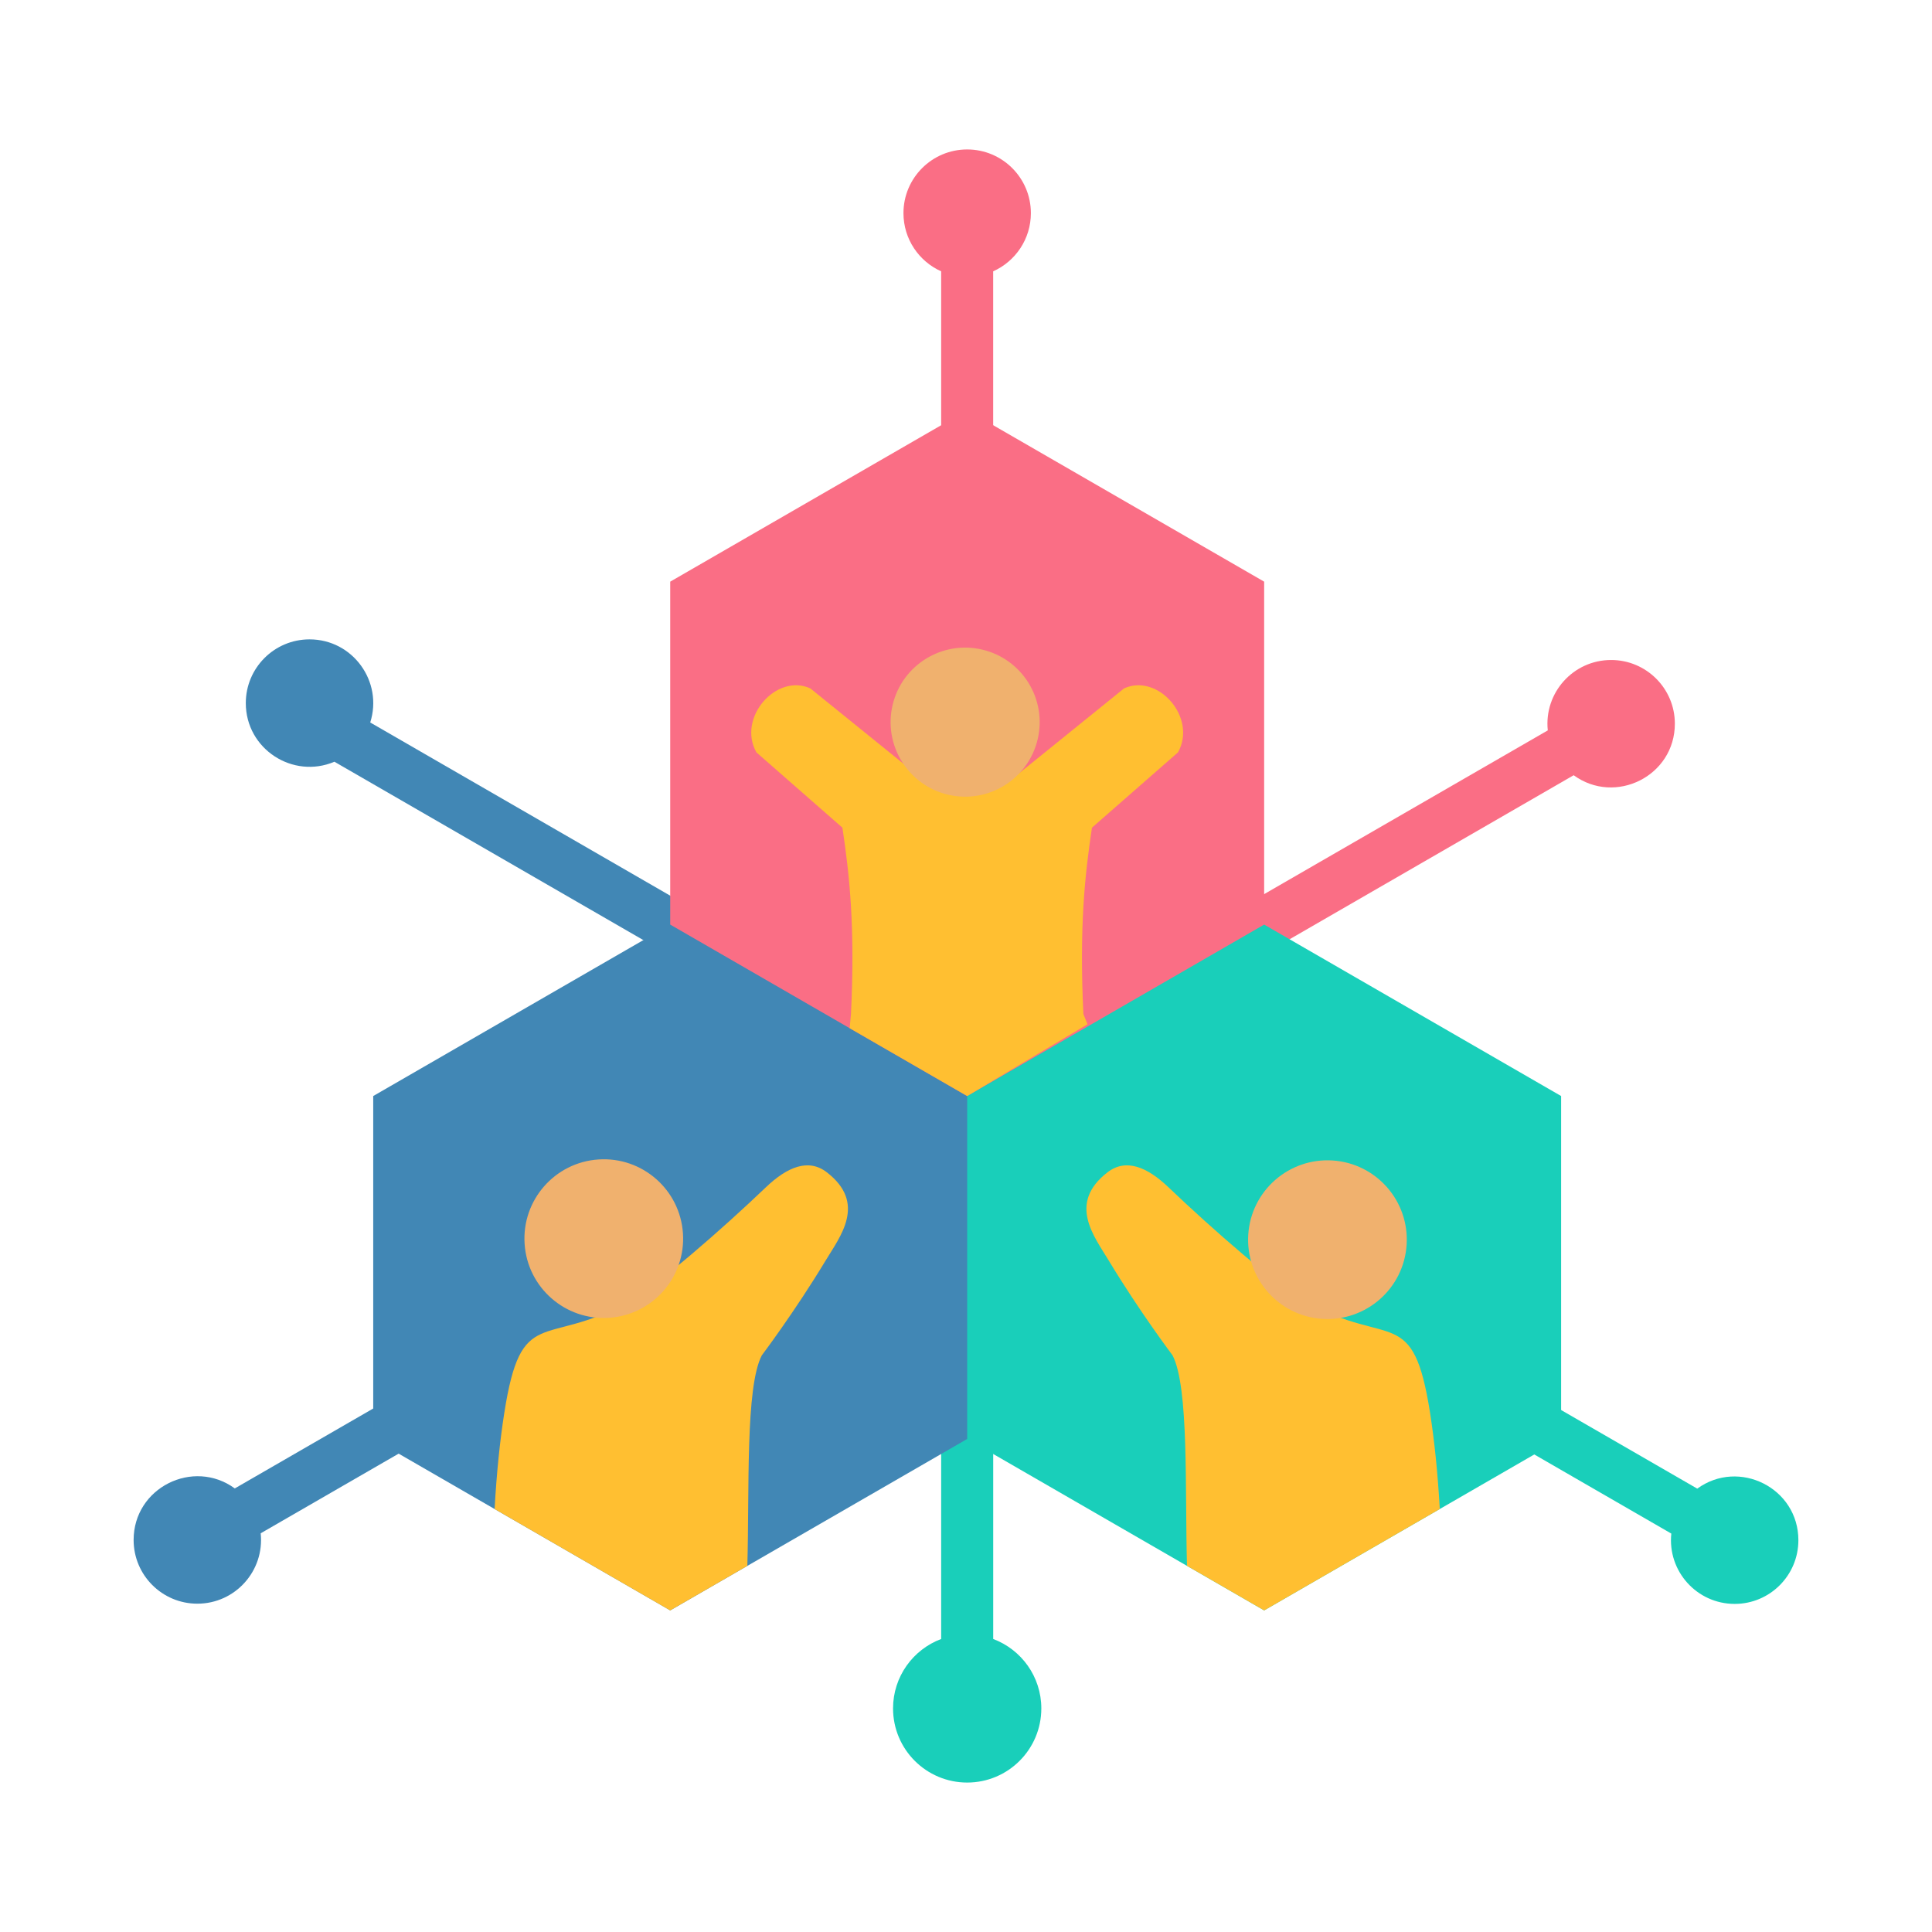
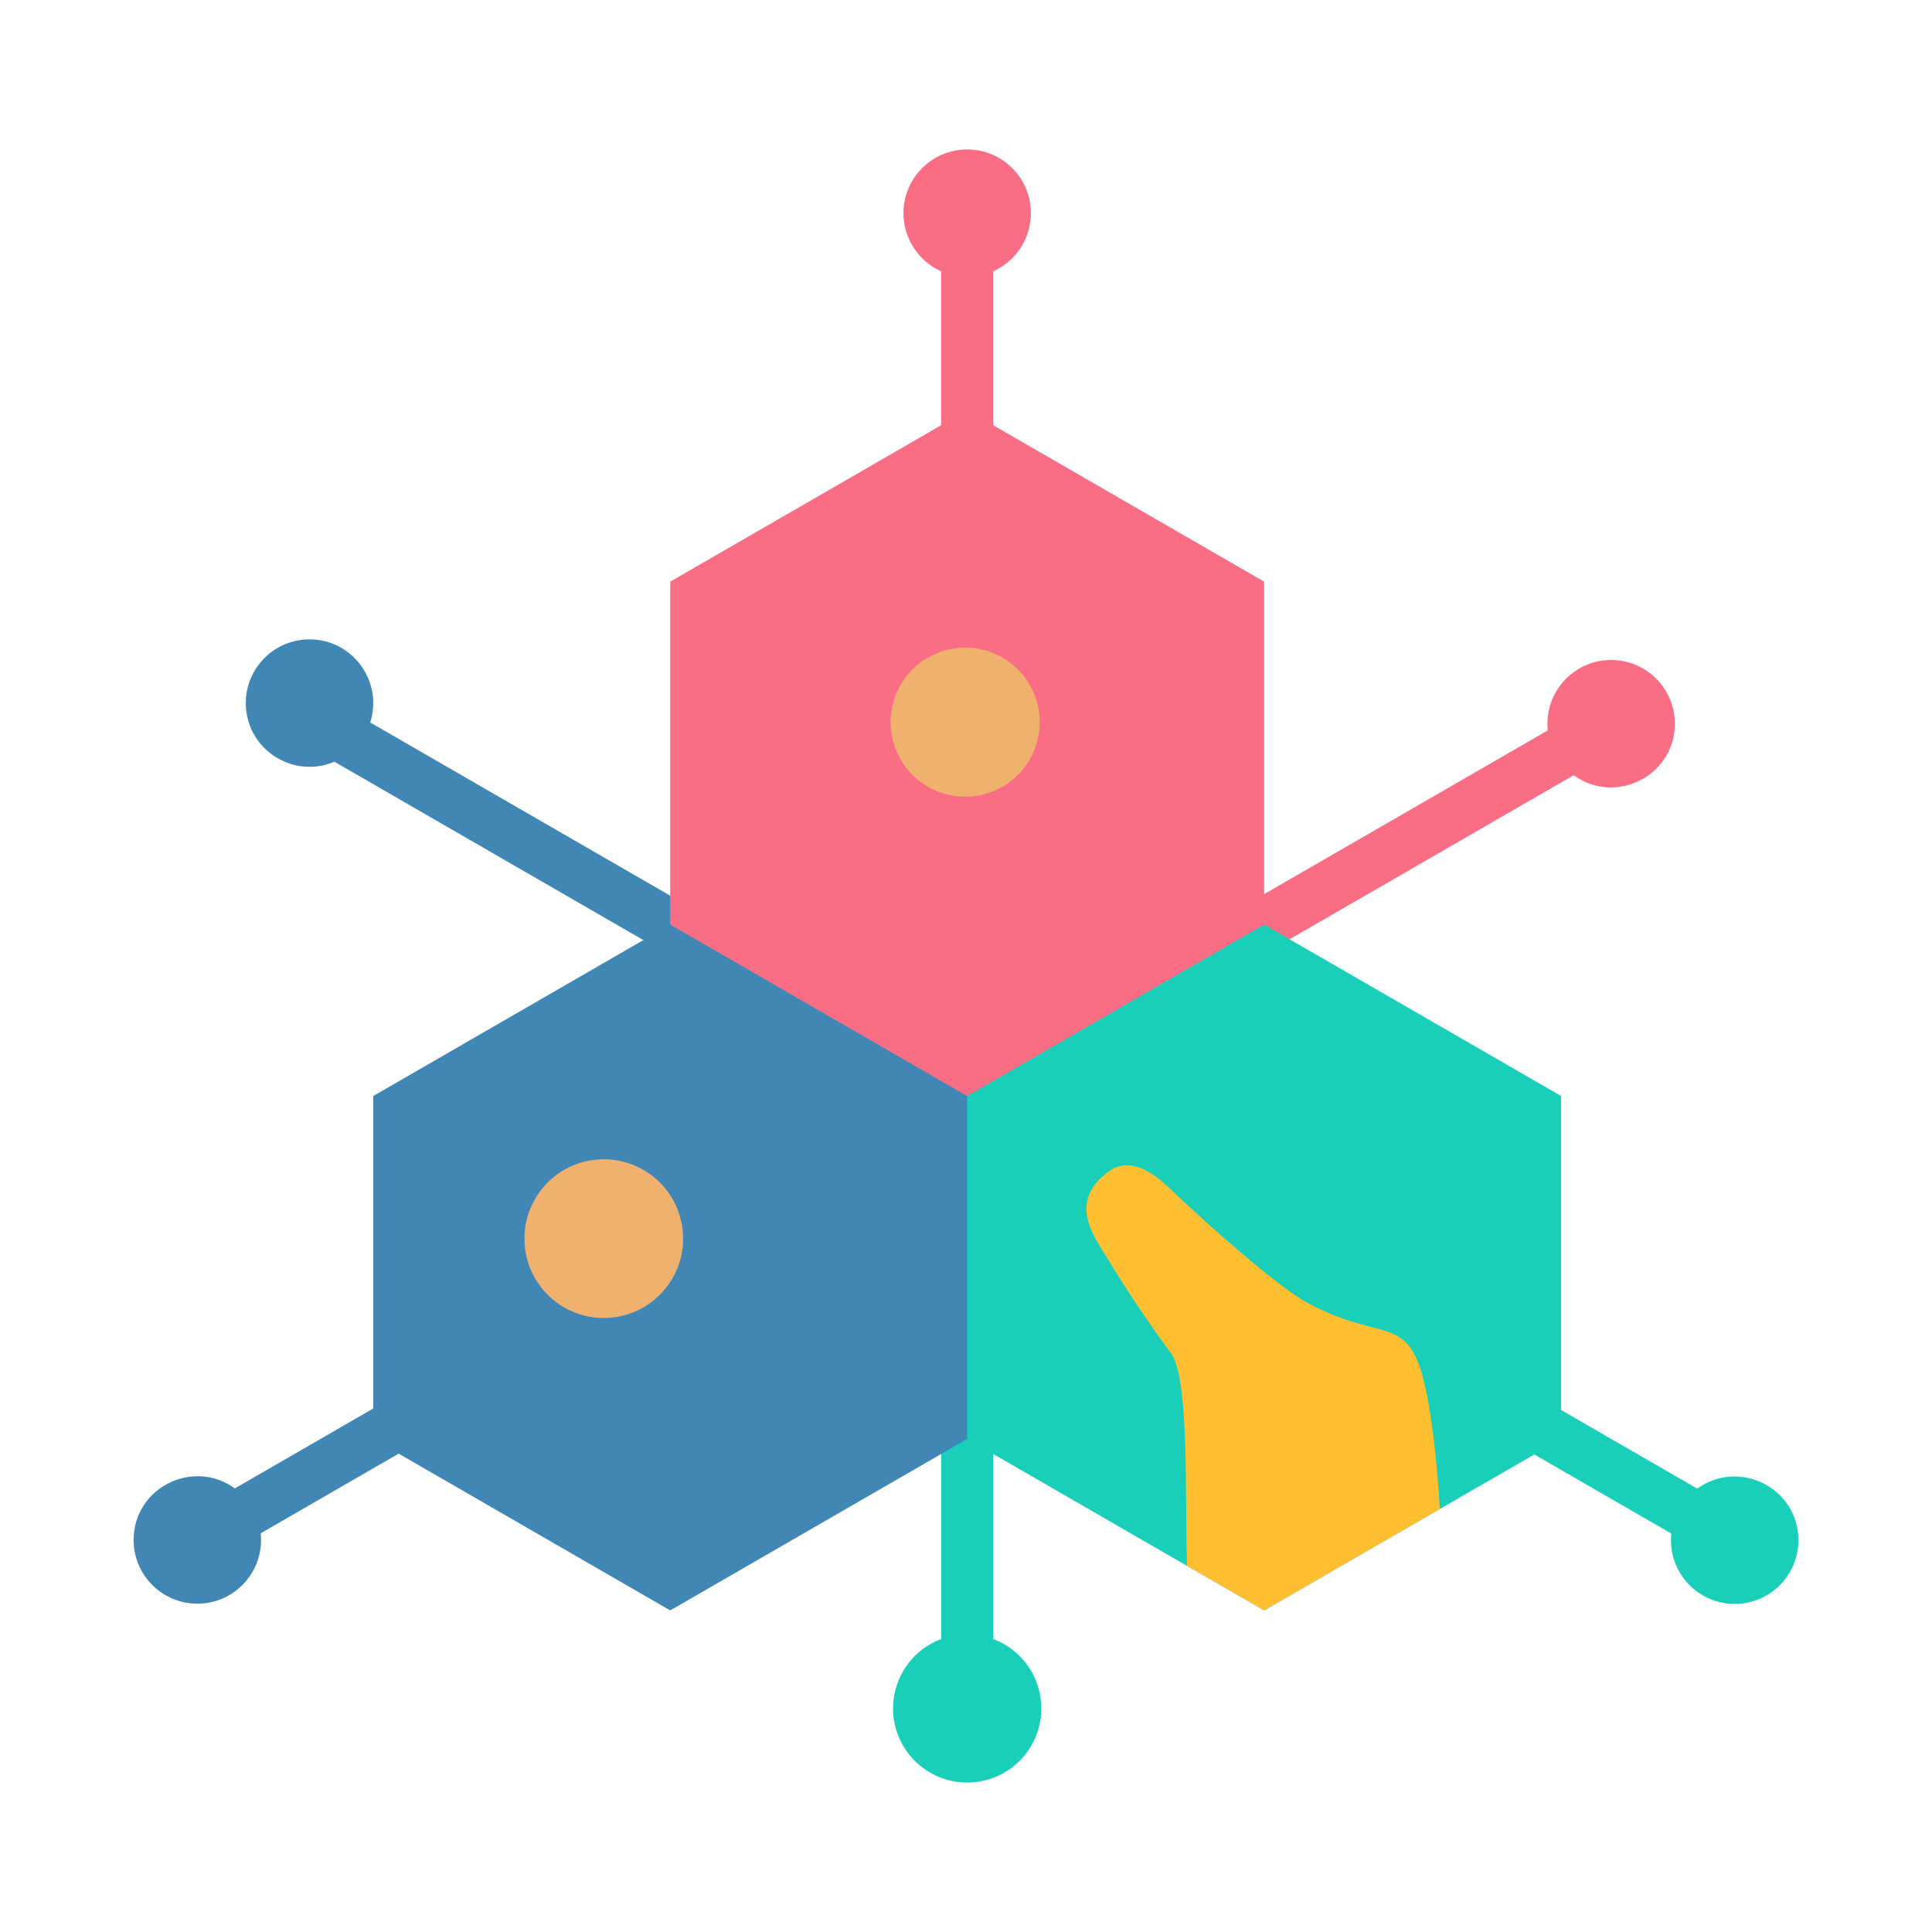
<svg xmlns="http://www.w3.org/2000/svg" width="62" height="62" viewBox="0 0 62 62" fill="none">
  <path fill-rule="evenodd" clip-rule="evenodd" d="M25.519 39.301L8.366 49.205C8.492 50.414 7.546 51.464 6.333 51.464C5.203 51.464 4.288 50.548 4.288 49.419C4.288 47.739 6.199 46.793 7.535 47.765L24.695 37.858C24.915 38.372 25.192 38.856 25.519 39.301ZM24.566 32.432L10.732 24.445C9.4 25.011 7.888 24.04 7.888 22.563C7.888 21.433 8.804 20.518 9.933 20.518C11.326 20.518 12.298 21.877 11.881 23.185L25.323 30.946C25.017 31.407 24.762 31.905 24.566 32.432Z" fill="#4187B5" />
  <path fill-rule="evenodd" clip-rule="evenodd" d="M31.873 42.281V52.597C32.775 52.935 33.417 53.805 33.417 54.825C33.417 56.139 32.352 57.204 31.038 57.204C29.724 57.204 28.659 56.139 28.659 54.825C28.659 53.805 29.301 52.935 30.203 52.597V42.194C30.757 42.287 31.306 42.316 31.873 42.281ZM37.966 38.245L54.467 47.772C55.803 46.801 57.712 47.748 57.712 49.427C57.712 50.556 56.797 51.471 55.668 51.471C54.455 51.471 53.509 50.422 53.634 49.214L37.056 39.643C37.41 39.215 37.716 38.746 37.966 38.245Z" fill="#19CFBA" />
  <path fill-rule="evenodd" clip-rule="evenodd" d="M37.27 30.597L49.67 23.439C49.544 22.23 50.489 21.18 51.703 21.18C52.832 21.18 53.748 22.095 53.748 23.224C53.748 24.904 51.837 25.851 50.501 24.878L38.111 32.032C37.885 31.52 37.602 31.039 37.27 30.597ZM31.038 4.796C32.167 4.796 33.082 5.711 33.082 6.84C33.082 7.672 32.585 8.388 31.872 8.707V27.686C31.306 27.651 30.757 27.68 30.203 27.773V8.707C29.49 8.388 28.993 7.672 28.993 6.84C28.993 5.711 29.909 4.796 31.038 4.796Z" fill="#FA6E85" />
  <path fill-rule="evenodd" clip-rule="evenodd" d="M40.568 29.671L50.098 35.173V46.178L40.568 51.68L31.038 46.178L20.154 40.452L29.291 26.891L40.568 29.671Z" fill="#19CFBA" />
  <path fill-rule="evenodd" clip-rule="evenodd" d="M21.508 29.671L11.977 35.173V46.178L21.508 51.68L31.038 46.178V35.173L29.239 27.672L21.508 29.671Z" fill="#4187B5" />
  <path fill-rule="evenodd" clip-rule="evenodd" d="M31.038 35.173L21.508 29.671V18.666L31.038 13.164L40.568 18.666V29.671L31.038 35.173Z" fill="#FA6E85" />
-   <path fill-rule="evenodd" clip-rule="evenodd" d="M34.767 32.541C34.634 29.759 34.812 28.09 35.042 26.561C36.883 24.95 37.803 24.144 37.803 24.144C38.427 23.025 37.156 21.596 36.072 22.092C33.733 23.983 32.563 24.929 32.563 24.929C31.606 25.419 30.471 25.419 29.513 24.929C29.513 24.929 28.343 23.983 26.005 22.092C24.921 21.596 23.649 23.025 24.273 24.144C24.273 24.144 25.194 24.95 27.034 26.561C27.264 28.09 27.443 29.759 27.309 32.541L27.267 32.996L31.038 35.173L34.9 32.87L34.767 32.541Z" fill="#FFBF31" />
-   <path fill-rule="evenodd" clip-rule="evenodd" d="M23.983 50.25C24.053 47.823 23.916 44.519 24.447 43.495C24.447 43.495 25.507 42.09 26.493 40.456C26.962 39.678 27.821 38.617 26.536 37.622C25.944 37.163 25.262 37.448 24.574 38.105C23.186 39.433 21.05 41.302 20.129 41.803C17.462 43.255 16.729 41.856 16.183 45.344C16.046 46.217 15.938 47.244 15.872 48.426L21.507 51.68L23.983 50.25Z" fill="#FFBF31" />
  <path fill-rule="evenodd" clip-rule="evenodd" d="M19.209 37.208C17.806 37.3 16.743 38.512 16.835 39.915C16.926 41.319 18.139 42.382 19.542 42.29C20.945 42.198 22.009 40.986 21.917 39.583C21.825 38.179 20.613 37.116 19.209 37.208Z" fill="#F0B16E" />
-   <path d="M33.3 23.724C33.604 22.439 32.808 21.151 31.523 20.847C30.237 20.543 28.949 21.338 28.645 22.624C28.341 23.91 29.137 25.198 30.422 25.502C31.708 25.806 32.996 25.01 33.3 23.724Z" fill="#F0B16E" />
+   <path d="M33.3 23.724C33.604 22.439 32.808 21.151 31.523 20.847C30.237 20.543 28.949 21.338 28.645 22.624C28.341 23.91 29.137 25.198 30.422 25.502C31.708 25.806 32.996 25.01 33.3 23.724" fill="#F0B16E" />
  <path fill-rule="evenodd" clip-rule="evenodd" d="M38.092 50.25C38.023 47.823 38.16 44.519 37.629 43.495C37.629 43.495 36.569 42.09 35.583 40.456C35.114 39.678 34.255 38.617 35.539 37.622C36.132 37.163 36.814 37.448 37.502 38.105C38.89 39.433 41.026 41.301 41.947 41.803C44.614 43.255 45.346 41.856 45.893 45.344C46.029 46.217 46.138 47.244 46.204 48.426L40.569 51.68L38.092 50.25Z" fill="#FFBF31" />
-   <path fill-rule="evenodd" clip-rule="evenodd" d="M42.766 37.241C44.169 37.333 45.232 38.545 45.14 39.949C45.049 41.352 43.837 42.415 42.433 42.324C41.03 42.232 39.967 41.02 40.058 39.616C40.15 38.213 41.362 37.15 42.766 37.241Z" fill="#F0B16E" />
</svg>